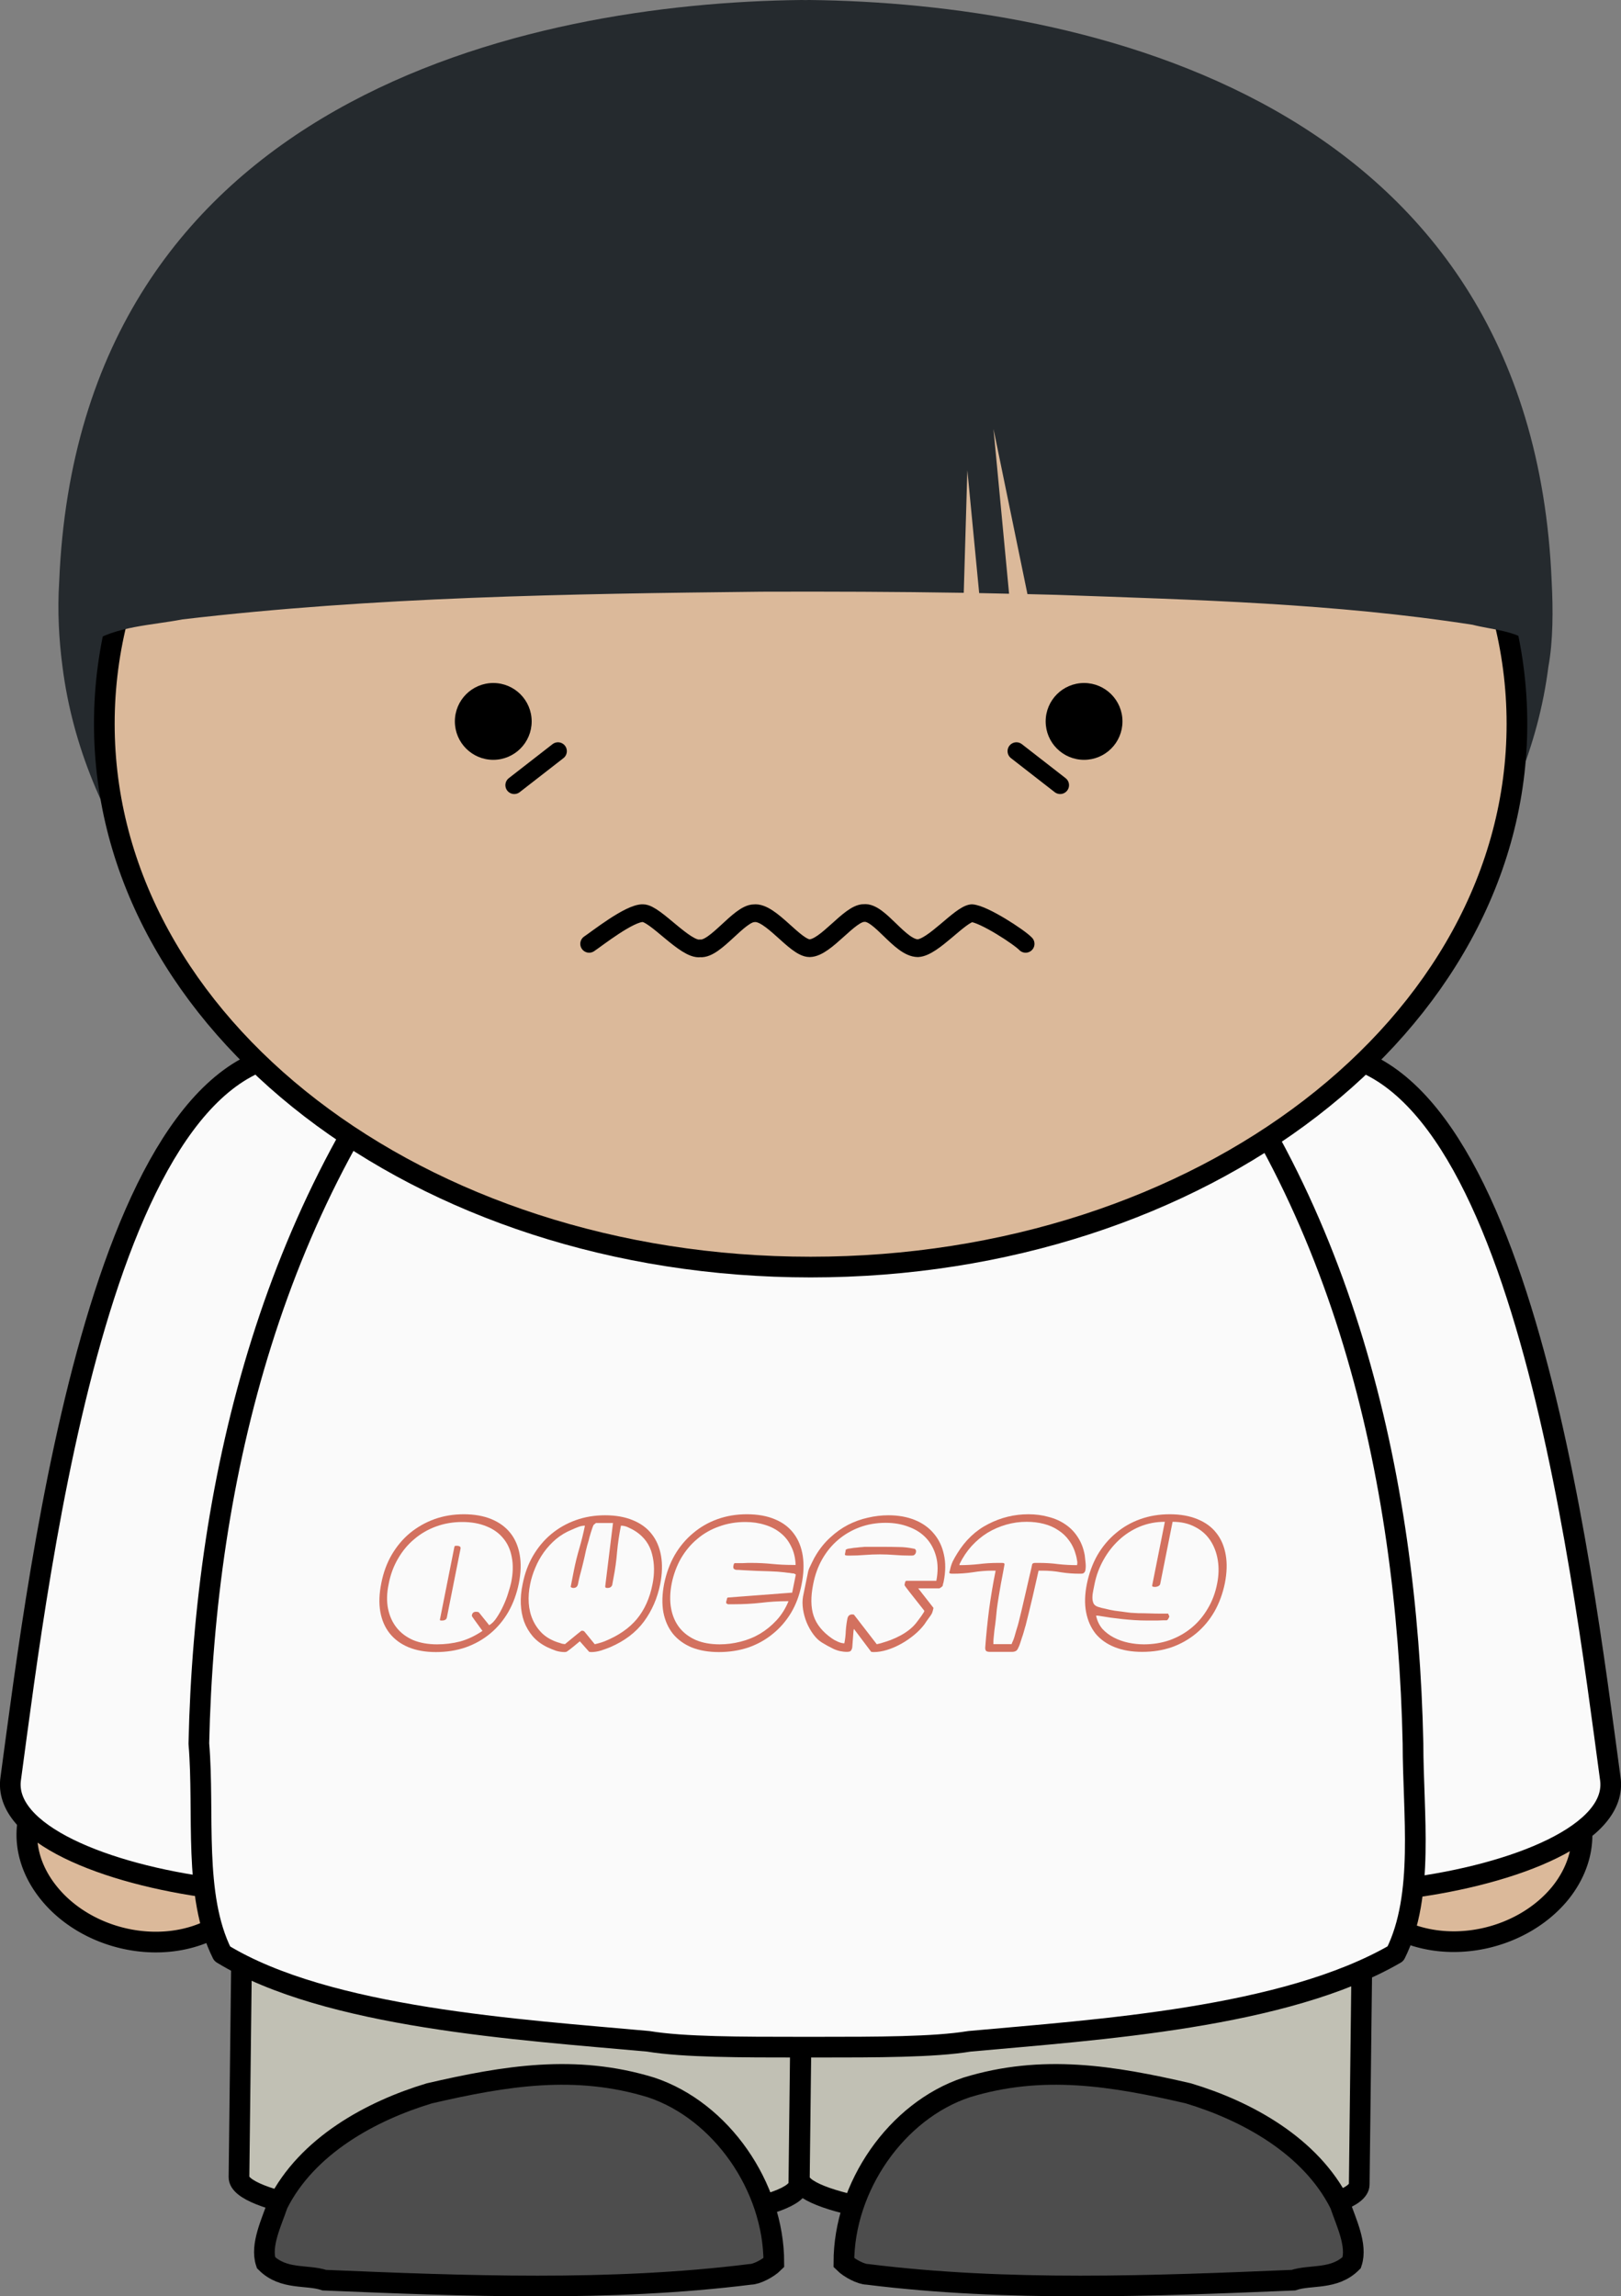
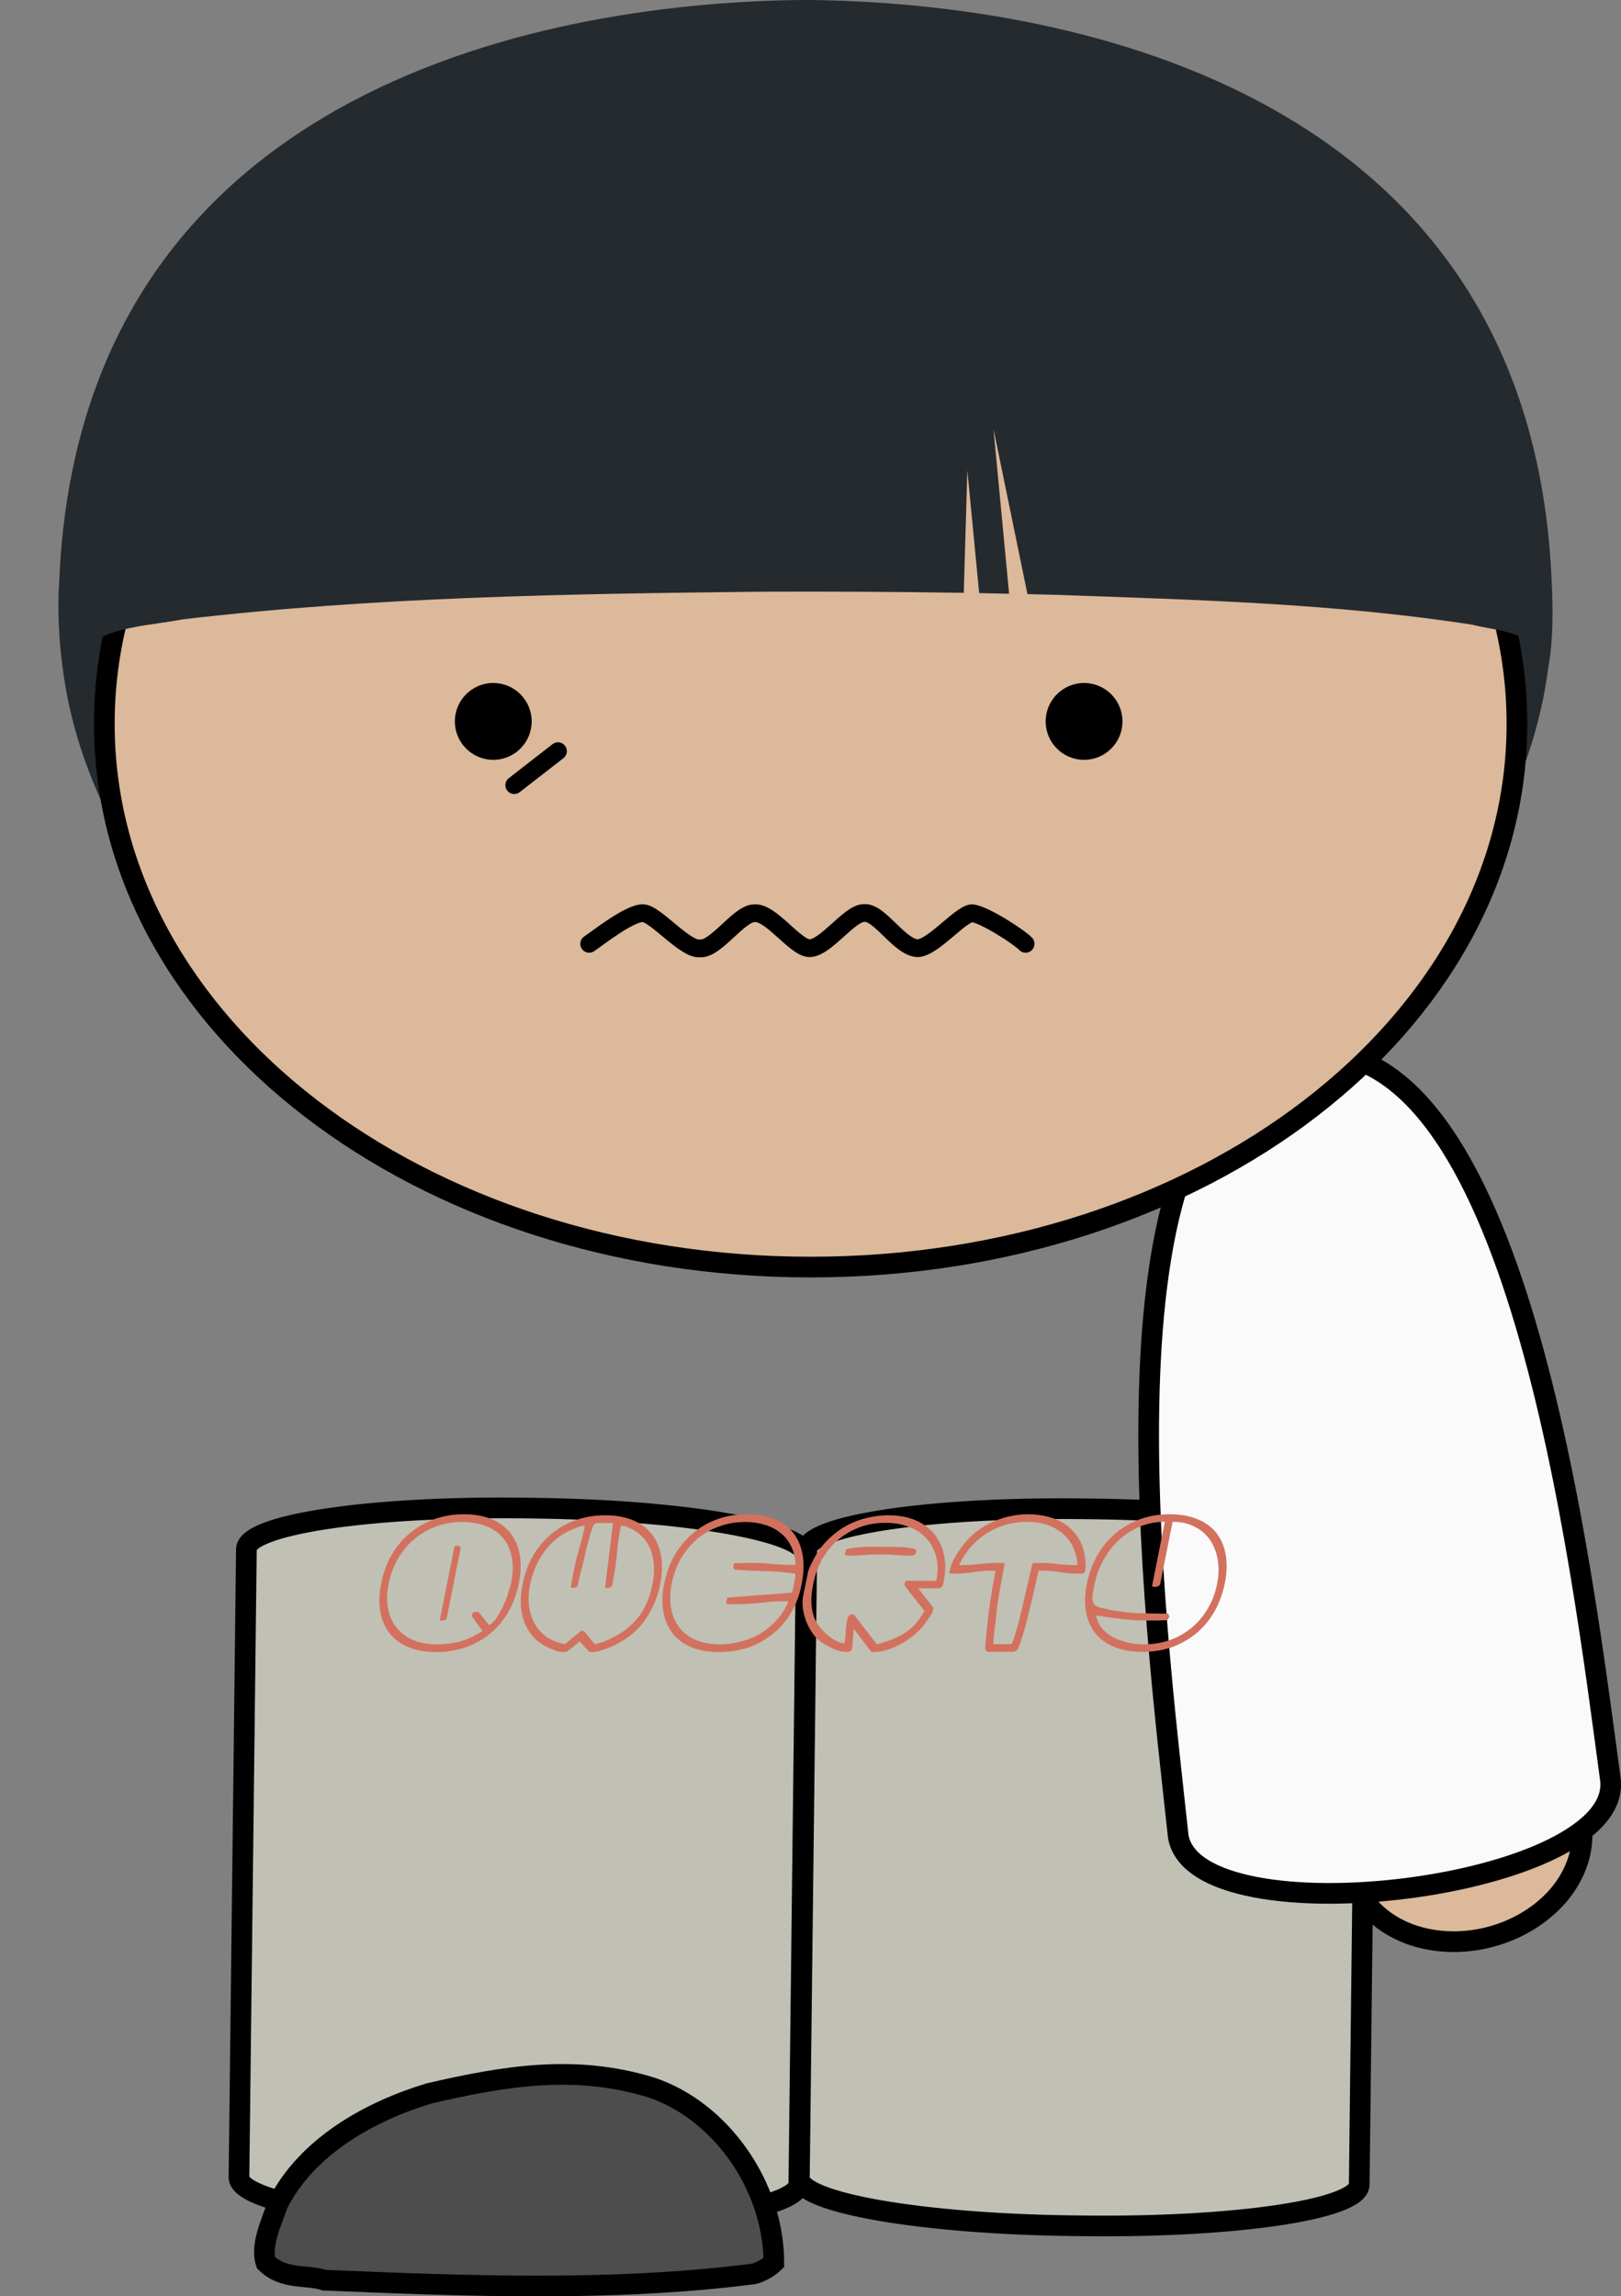
<svg xmlns="http://www.w3.org/2000/svg" xmlns:ns1="http://www.inkscape.org/namespaces/inkscape" xmlns:ns2="http://sodipodi.sourceforge.net/DTD/sodipodi-0.dtd" width="548.748" height="777.13" id="svg3774" version="1.1" ns1:version="0.48.5 r10040" ns2:docname="stressedFrazzled.svg">
  <rect width="100%" height="100%" fill="#808080" stroke="none" />
  <defs id="defs3776" />
  <ns2:namedview id="base" pagecolor="#ffffff" bordercolor="#666666" borderopacity="1.0" ns1:pageopacity="0.0" ns1:pageshadow="2" ns1:zoom="1.2" ns1:cx="238.18477" ns1:cy="393.56361" ns1:document-units="px" ns1:current-layer="layer1" showgrid="false" fit-margin-top="0" fit-margin-left="0" fit-margin-right="0" fit-margin-bottom="0" />
  <g ns1:label="Layer 1" ns1:groupmode="layer" id="layer1" transform="translate(-1260.017,-275.216)">
    <path d="M 1531.302,275.216 C 1439.348,276.23 1286.764,308.123 1280.052,472.122 1279.424,481.874 1279.972,491.844 1281.177,500.904 1288.04,554.799 1324.067,600.787 1368.49,629.935 1417.103,661.087 1474.922,676.475 1532.677,676.154 1590.432,676.475 1648.252,661.087 1696.865,629.935 1741.287,600.787 1777.315,554.799 1784.177,500.904 1785.792,492.194 1785.798,481.506 1785.302,472.122 1778.59,308.123 1626.006,276.23 1534.052,275.216 1533.943,275.221 1533.818,275.215 1533.708,275.216 1533.372,275.22 1533.015,275.242 1532.677,275.247 1532.339,275.242 1531.982,275.22 1531.646,275.216 1531.536,275.215 1531.412,275.221 1531.302,275.216 z" id="path4024" style="color:#000000;fill:#252a2e;fill-opacity:1;fill-rule:nonzero;stroke:none;stroke-width:7;marker:none;visibility:visible;display:inline;overflow:visible;enable-background:accumulate" ns1:connector-curvature="0" />
    <path ns1:connector-curvature="0" style="fill:#c1c0b4;stroke:#000000;stroke-width:7" id="path4028" d="M 1626.195,785.827 1629.949,785.871 C 1681.407,786.478 1722.755,793.69 1722.656,802.041 L 1720.149,1014.528 C 1720.05,1022.879 1678.544,1029.113 1627.086,1028.506 L 1623.332,1028.462 C 1571.873,1027.854 1530.526,1020.643 1530.625,1012.292 L 1533.132,799.804 C 1533.231,791.454 1574.737,785.22 1626.195,785.827 z" />
    <path ns1:connector-curvature="0" style="fill:#c1c0b4;stroke:#000000;stroke-width:7" id="path4030" d="M 1436.49,785.564 1440.244,785.609 C 1491.702,786.216 1533.049,793.428 1532.951,801.778 L 1530.443,1014.266 C 1530.345,1022.617 1488.839,1028.851 1437.381,1028.243 L 1433.626,1028.199 C 1382.168,1027.592 1340.821,1020.38 1340.919,1012.029 L 1343.427,799.542 C 1343.526,791.191 1385.032,784.957 1436.49,785.564 z" />
-     <path ns1:connector-curvature="0" style="fill:#4d4d4d;stroke:#000000;stroke-width:7" id="path4032" d="M 1545.688,1040.958 C 1545.688,1015.269 1563.473,989.581 1587.185,981.676 1612.874,973.772 1636.587,977.724 1662.275,983.652 1682.036,989.581 1703.772,1001.437 1713.653,1021.197 1715.629,1027.126 1719.581,1035.03 1717.605,1040.958 1711.677,1046.886 1703.772,1044.91 1697.844,1046.886 1650.419,1048.862 1601.018,1050.838 1553.593,1044.91 1551.617,1044.91 1547.664,1042.934 1545.688,1040.958 z" />
    <path ns1:connector-curvature="0" style="fill:#4d4d4d;stroke:#000000;stroke-width:7" id="path4034" d="M 1521.979,1040.958 C 1521.979,1015.269 1504.194,989.581 1480.482,981.676 1454.793,973.772 1431.08,977.724 1405.392,983.652 1385.631,989.581 1363.895,1001.437 1354.014,1021.197 1352.038,1027.126 1348.086,1035.03 1350.062,1040.958 1355.99,1046.886 1363.895,1044.91 1369.823,1046.886 1417.248,1048.862 1466.649,1050.838 1514.074,1044.91 1516.051,1044.91 1520.003,1042.934 1521.979,1040.958 z" />
    <path ns1:connector-curvature="0" style="fill:#dbb99a;stroke:#000000;stroke-width:7;stroke-linecap:round;stroke-linejoin:round" id="path4036" d="M 1788.198,915.898 A 32.151,39.835 75.257 0 1 1724.291,883.488 32.151,39.835 75.257 0 1 1788.198,915.898 z" />
-     <path ns1:connector-curvature="0" style="fill:#dbb99a;stroke:#000000;stroke-width:7;stroke-linecap:round;stroke-linejoin:round" id="path4038" d="M 1276.59,915.898 A 39.835,32.151 14.743 1 0 1340.497,883.488 39.835,32.151 14.743 1 0 1276.59,915.898 z" />
    <path ns1:connector-curvature="0" style="fill:#fafafa;stroke:#000000;stroke-width:7" id="path4040" d="M 1700.383,631.915 C 1773.497,622.035 1795.233,803.832 1805.113,876.946 1811.042,914.491 1664.814,932.275 1658.886,896.706 1650.982,823.592 1627.269,641.796 1700.383,631.915 z" />
-     <path ns1:connector-curvature="0" style="fill:#fafafa;fill-opacity:1;stroke:#000000;stroke-width:7;stroke-linecap:round;stroke-linejoin:round;stroke-miterlimit:4;stroke-opacity:1;stroke-dasharray:none" id="path4042" d="M 1368.406,631.915 C 1295.292,622.035 1273.556,803.832 1263.675,876.946 1257.747,914.491 1403.975,932.275 1409.903,896.706 1417.807,823.592 1441.52,641.796 1368.406,631.915 z" />
    <g id="g4044" transform="translate(1133.833,252.529)">
-       <path ns1:connector-curvature="0" style="fill:#fafafa;stroke:#000000;stroke-width:7;stroke-linecap:round;stroke-linejoin:round" id="path4046" d="M 400.985,292.625 C 400.985,292.625 400.985,292.625 399.009,292.625 399.009,292.625 399.009,292.625 399.009,292.625 397.033,292.625 397.033,292.625 397.033,292.625 L 397.033,292.625 C 351.584,296.577 308.111,322.266 280.446,355.859 219.189,426.997 195.476,521.847 193.5,612.745 195.476,636.458 191.524,664.123 201.404,683.883 236.973,705.62 302.183,709.572 345.656,713.524 357.512,715.5 377.273,715.5 397.033,715.5 L 397.033,715.5 C 399.009,715.5 400.985,715.5 402.962,715.5 402.962,715.5 402.962,715.5 402.962,715.5 422.722,715.5 442.483,715.5 454.339,713.524 497.812,709.572 561.045,705.62 598.591,683.883 608.471,664.123 604.519,636.458 604.519,612.745 602.543,521.847 580.806,426.997 519.548,355.859 491.884,322.266 448.411,296.577 402.962,292.625 L 402.962,292.625 C 402.962,292.625 402.962,292.625 400.985,292.625 z" />
-     </g>
+       </g>
    <path ns1:connector-curvature="0" style="fill:#dbb99a;stroke:#000000;stroke-width:7;stroke-linecap:round;stroke-linejoin:round" id="path4048" d="M 1534.436,336.285 C 1666.898,336.285 1773.538,418.292 1773.538,520.157 1773.538,622.022 1666.898,704.029 1534.436,704.029 1401.973,704.029 1295.333,622.022 1295.333,520.157 1295.333,418.292 1401.973,336.285 1534.436,336.285 z" />
    <path ns2:nodetypes="ccccccccc" d="M 1607.213,594.637 C 1605.133,592.416 1593.053,584.517 1588.974,584.266 1584.963,584.72 1575.932,595.857 1570.735,596.113 1564.64,596.058 1557.742,583.617 1552.496,584.218 1547.639,584.135 1539.638,595.998 1534.11,596.113 1529.244,596.145 1520.887,583.587 1515.282,584.29 1510.258,584.304 1502.191,596.684 1497.043,596.161 1492.134,596.948 1481.8,584.282 1477.699,584.266 1473.224,584.039 1461.807,593.106 1459.46,594.637" id="use4883" style="fill:none;stroke:#000000;stroke-width:6;stroke-linecap:round;stroke-linejoin:round;stroke-miterlimit:4;stroke-opacity:1;stroke-dasharray:none" ns1:connector-curvature="0" />
    <g id="g1074" transform="translate(1127,252.362)">
      <circle ns2:ry="13" ns2:rx="13" ns2:cy="267" ns2:cx="300" d="M 313,267 C 313,274.18 307.18,280 300,280 292.82,280 287,274.18 287,267 287,259.82 292.82,254 300,254 307.18,254 313,259.82 313,267 z" id="circle1076" style="fill:#000000;stroke:none" r="13" cy="267" cx="300" />
      <circle ns2:ry="13" ns2:rx="13" ns2:cy="267" ns2:cx="500" d="M 513,267 C 513,274.18 507.18,280 500,280 492.82,280 487,274.18 487,267 487,259.82 492.82,254 500,254 507.18,254 513,259.82 513,267 z" id="circle1078" style="fill:#000000;stroke:none" r="13" cy="267" cx="500" />
    </g>
    <path ns1:connector-curvature="0" ns2:nodetypes="cc" style="color:#000000;fill:none;stroke:#000000;stroke-width:6;stroke-linecap:round;stroke-linejoin:round;stroke-miterlimit:4;stroke-opacity:1;stroke-dasharray:none;stroke-dashoffset:0;marker:none;visibility:visible;display:inline;overflow:visible;enable-background:accumulate" id="path1082" d="M 1448.907,529.426 1434.102,540.938" />
    <path d="M 1531.177,278.81 C 1459.618,279.091 1386.32,307.936 1336.552,366.091 1307.402,399.538 1290.312,446.354 1290.49,492.872 1299.611,487.068 1311.27,486.863 1321.74,484.841 1386.695,477.198 1452.361,476.177 1517.74,475.466 1540.593,475.389 1563.42,475.473 1586.271,475.841 L 1587.49,434.372 1591.49,475.935 C 1594.864,475.995 1598.24,476.081 1601.615,476.154 L 1596.333,420.372 1607.833,476.279 C 1611.124,476.357 1614.418,476.438 1617.708,476.529 1664.717,478.198 1712.013,479.423 1758.521,486.654 1765.002,488.338 1772.976,488.573 1778.271,492.872 1779.007,438.436 1754.863,385.65 1717.896,350.779 1667.313,300.709 1598.224,278.057 1531.177,278.81 z" id="path4050" style="color:#000000;fill:#252a2e;fill-opacity:1;fill-rule:nonzero;stroke:none;stroke-width:7;marker:none;visibility:visible;display:inline;overflow:visible;enable-background:accumulate" ns1:connector-curvature="0" />
    <g id="g4891">
      <path ns1:connector-curvature="0" style="font-size:144px;font-style:italic;font-variant:normal;font-weight:bold;font-stretch:normal;line-height:125%;letter-spacing:0.01px;word-spacing:0px;color:#000000;fill:#d3715f;fill-opacity:1;fill-rule:evenodd;stroke:none;stroke-width:2.685;marker:none;visibility:visible;display:inline;overflow:visible;enable-background:accumulate;font-family:Zurklez Outline BRK;-inkscape-font-specification:Zurklez Outline BRK Bold Italic" id="path4052" d="M 1389.107,810.969 C 1389.796,807.432 1390.967,804.24 1392.62,801.393 1394.32,798.499 1396.387,796.042 1398.821,794.021 1401.301,792 1404.057,790.439 1407.088,789.336 1410.165,788.234 1413.472,787.683 1417.009,787.683 1420.591,787.683 1423.714,788.234 1426.378,789.336 1429.042,790.439 1431.178,792 1432.785,794.021 1434.392,796.042 1435.449,798.499 1435.954,801.393 1436.459,804.24 1436.367,807.432 1435.679,810.969 1434.944,814.597 1433.749,817.858 1432.096,820.751 1430.443,823.599 1428.399,826.033 1425.965,828.054 1423.53,830.075 1420.752,831.637 1417.629,832.739 1414.551,833.795 1411.199,834.323 1407.57,834.323 1404.034,834.323 1400.934,833.772 1398.27,832.67 1395.652,831.568 1393.539,830.006 1391.931,827.985 1390.324,825.964 1389.268,823.53 1388.762,820.683 1388.257,817.789 1388.372,814.551 1389.107,810.969 M 1391.587,811.313 C 1390.944,814.344 1390.875,817.123 1391.38,819.649 1391.886,822.129 1392.85,824.265 1394.274,826.056 1395.698,827.847 1397.558,829.248 1399.854,830.259 1402.197,831.223 1404.906,831.705 1407.984,831.705 1410.647,831.705 1413.242,831.384 1415.768,830.741 1418.294,830.052 1420.821,828.858 1423.347,827.159 1420.958,823.898 1419.764,822.221 1419.764,822.129 1419.764,822.037 1419.764,821.946 1419.764,821.854 1419.902,821.073 1420.361,820.683 1421.142,820.683 1421.372,820.683 1421.578,820.706 1421.762,820.751 1421.946,820.751 1422.107,820.843 1422.244,821.027 L 1425.62,825.23 C 1426.585,824.678 1427.457,823.783 1428.238,822.543 1429.065,821.303 1429.8,819.971 1430.443,818.547 1431.132,817.077 1431.683,815.63 1432.096,814.207 1432.555,812.783 1432.877,811.635 1433.061,810.762 1433.704,807.593 1433.773,804.745 1433.267,802.219 1432.808,799.693 1431.843,797.558 1430.374,795.812 1428.904,794.021 1426.998,792.666 1424.656,791.748 1422.313,790.783 1419.603,790.301 1416.526,790.301 1413.357,790.301 1410.395,790.806 1407.639,791.816 1404.883,792.827 1402.426,794.251 1400.268,796.088 1398.109,797.879 1396.272,800.084 1394.756,802.702 1393.241,805.274 1392.184,808.144 1391.587,811.313 M 1414.873,798.361 C 1415.148,798.361 1415.401,798.43 1415.631,798.568 1415.906,798.706 1415.998,798.981 1415.906,799.395 L 1411.29,822.612 C 1411.199,823.025 1410.992,823.301 1410.67,823.438 1410.395,823.576 1410.119,823.645 1409.844,823.645 1409.752,823.645 1409.568,823.645 1409.293,823.645 1409.017,823.645 1408.902,823.53 1408.948,823.301 L 1413.84,798.706 C 1413.885,798.476 1414.046,798.361 1414.322,798.361 1414.597,798.361 1414.781,798.361 1414.873,798.361" />
      <path ns1:connector-curvature="0" style="font-size:144px;font-style:italic;font-variant:normal;font-weight:bold;font-stretch:normal;line-height:125%;letter-spacing:0.01px;word-spacing:0px;color:#000000;fill:#d3715f;fill-opacity:1;fill-rule:evenodd;stroke:none;stroke-width:2.685;marker:none;visibility:visible;display:inline;overflow:visible;enable-background:accumulate;font-family:Zurklez Outline BRK;-inkscape-font-specification:Zurklez Outline BRK Bold Italic" id="path4054" d="M 1436.945,811.313 C 1437.634,807.777 1438.805,804.585 1440.458,801.737 1442.158,798.844 1444.225,796.386 1446.659,794.365 1449.093,792.345 1451.849,790.783 1454.926,789.681 1458.003,788.578 1461.31,788.027 1464.847,788.027 1468.429,788.027 1471.552,788.578 1474.216,789.681 1476.926,790.783 1479.062,792.345 1480.623,794.365 1482.23,796.386 1483.287,798.844 1483.792,801.737 1484.297,804.585 1484.206,807.777 1483.517,811.313 1482.552,816.09 1480.715,820.315 1478.005,823.989 1475.295,827.664 1471.483,830.557 1466.569,832.67 1465.559,833.083 1464.479,833.474 1463.331,833.841 1462.229,834.163 1461.172,834.323 1460.162,834.323 1460.07,834.323 1459.84,834.3 1459.473,834.254 L 1456.304,830.672 C 1453.456,833.06 1451.918,834.254 1451.688,834.254 1451.504,834.3 1451.343,834.323 1451.206,834.323 1450.149,834.323 1449.116,834.163 1448.106,833.841 1447.095,833.474 1446.154,833.083 1445.281,832.67 1443.306,831.705 1441.676,830.488 1440.39,829.019 1439.104,827.503 1438.116,825.827 1437.427,823.989 1436.784,822.152 1436.417,820.177 1436.325,818.065 1436.233,815.906 1436.44,813.656 1436.945,811.313 M 1439.494,811.313 C 1439.035,813.518 1438.874,815.653 1439.012,817.72 1439.149,819.787 1439.609,821.693 1440.39,823.438 1441.17,825.184 1442.25,826.722 1443.628,828.054 1445.005,829.34 1446.728,830.328 1448.794,831.017 1448.978,831.062 1449.208,831.131 1449.484,831.223 1449.759,831.315 1450.035,831.407 1450.31,831.499 1450.586,831.545 1450.907,831.591 1451.275,831.637 1454.903,828.651 1456.74,827.159 1456.786,827.159 1456.878,827.113 1456.947,827.09 1456.993,827.09 1457.452,827.09 1457.774,827.227 1457.957,827.503 L 1461.333,831.637 C 1461.287,831.683 1461.425,831.66 1461.746,831.568 1462.114,831.476 1462.389,831.407 1462.573,831.361 1462.849,831.269 1463.239,831.154 1463.744,831.017 1464.295,830.833 1464.617,830.718 1464.709,830.672 1469.348,828.789 1472.976,826.286 1475.594,823.163 1478.212,819.994 1479.98,816.067 1480.899,811.382 1481.633,807.754 1481.588,804.355 1480.761,801.186 1479.98,798.017 1478.166,795.468 1475.318,793.539 1474.629,793.08 1473.826,792.643 1472.907,792.23 1472.034,791.771 1471.139,791.541 1470.22,791.541 1469.623,794.526 1469.187,797.489 1468.911,800.428 1468.682,803.368 1468.268,806.353 1467.671,809.384 L 1467.258,811.658 C 1466.982,812.301 1466.477,812.622 1465.742,812.622 1465.513,812.622 1465.306,812.599 1465.122,812.553 1464.938,812.461 1464.87,812.255 1464.916,811.933 L 1467.533,790.645 1461.746,790.645 1460.989,791.265 C 1460.943,791.311 1460.828,791.564 1460.644,792.023 1460.506,792.482 1460.323,793.034 1460.093,793.677 1459.909,794.274 1459.726,794.894 1459.542,795.537 1459.404,796.18 1459.266,796.708 1459.129,797.121 1458.945,797.672 1458.692,798.614 1458.371,799.946 1458.095,801.278 1457.774,802.702 1457.406,804.217 1457.039,805.733 1456.671,807.157 1456.304,808.489 1455.982,809.82 1455.776,810.762 1455.684,811.313 1455.5,812.186 1454.972,812.622 1454.099,812.622 1453.778,812.622 1453.479,812.507 1453.204,812.278 L 1454.306,806.628 C 1454.811,804.102 1455.431,801.599 1456.166,799.119 1456.901,796.593 1457.521,794.067 1458.026,791.541 1457.245,791.541 1456.465,791.702 1455.684,792.023 1454.949,792.299 1454.237,792.597 1453.548,792.919 1451.619,793.7 1449.851,794.756 1448.243,796.088 1446.682,797.42 1445.304,798.912 1444.11,800.566 1442.962,802.173 1441.997,803.919 1441.216,805.802 1440.436,807.639 1439.861,809.476 1439.494,811.313" />
      <path ns1:connector-curvature="0" style="font-size:144px;font-style:italic;font-variant:normal;font-weight:bold;font-stretch:normal;line-height:125%;letter-spacing:0.01px;word-spacing:0px;color:#000000;fill:#d3715f;fill-opacity:1;fill-rule:evenodd;stroke:none;stroke-width:2.685;marker:none;visibility:visible;display:inline;overflow:visible;enable-background:accumulate;font-family:Zurklez Outline BRK;-inkscape-font-specification:Zurklez Outline BRK Bold Italic" id="path4056" d="M 1484.852,811.175 C 1485.587,807.593 1486.781,804.355 1488.434,801.461 1490.134,798.568 1492.2,796.111 1494.635,794.09 1497.069,792.023 1499.825,790.439 1502.902,789.336 1505.979,788.234 1509.286,787.683 1512.822,787.683 1516.543,787.683 1519.735,788.257 1522.399,789.405 1525.062,790.508 1527.175,792.115 1528.737,794.228 1530.298,796.295 1531.309,798.798 1531.768,801.737 1532.227,804.676 1532.089,807.937 1531.355,811.52 1530.666,815.056 1529.472,818.248 1527.772,821.096 1526.073,823.898 1523.983,826.286 1521.503,828.261 1519.069,830.236 1516.313,831.751 1513.236,832.808 1510.159,833.818 1506.875,834.323 1503.384,834.323 1499.893,834.323 1496.816,833.795 1494.152,832.739 1491.534,831.637 1489.422,830.098 1487.814,828.123 1486.207,826.102 1485.127,823.668 1484.576,820.82 1484.071,817.927 1484.163,814.712 1484.852,811.175 M 1487.401,811.106 C 1486.804,814.184 1486.735,816.985 1487.194,819.511 1487.653,822.037 1488.595,824.219 1490.019,826.056 1491.443,827.847 1493.303,829.248 1495.599,830.259 1497.896,831.223 1500.582,831.705 1503.66,831.705 1506.002,831.705 1508.344,831.407 1510.687,830.81 1513.075,830.213 1515.28,829.317 1517.301,828.123 1519.367,826.883 1521.227,825.367 1522.881,823.576 1524.58,821.739 1525.935,819.58 1526.946,817.1 L 1526.463,817.1 C 1523.524,817.1 1520.561,817.284 1517.576,817.651 1514.591,817.973 1511.605,818.134 1508.62,818.134 L 1506.415,818.134 1505.864,817.789 C 1505.818,817.743 1505.818,817.651 1505.864,817.514 1505.864,817.33 1505.864,817.215 1505.864,817.169 1505.91,817.123 1505.979,816.893 1506.071,816.48 1506.117,816.067 1506.255,815.86 1506.484,815.86 L 1528.186,814.207 1529.426,808.075 1528.806,807.731 C 1528.76,807.731 1528.507,807.708 1528.048,807.662 1527.634,807.57 1527.106,807.501 1526.463,807.455 1525.866,807.363 1525.269,807.294 1524.672,807.248 1524.075,807.203 1523.57,807.157 1523.156,807.111 1522.605,807.065 1521.664,807.019 1520.332,806.973 1519,806.927 1517.576,806.881 1516.06,806.835 1514.591,806.743 1513.19,806.674 1511.858,806.628 1510.572,806.537 1509.653,806.491 1509.102,806.491 1508.689,806.353 1508.436,806.192 1508.344,806.008 1508.253,805.825 1508.229,805.549 1508.275,805.182 1508.321,805.044 1508.367,804.86 1508.413,804.631 1508.459,804.401 1508.597,804.263 1508.827,804.217 1509.01,804.217 1509.355,804.217 1509.86,804.217 1510.411,804.217 1510.985,804.217 1511.582,804.217 1512.179,804.171 1512.73,804.148 1513.236,804.148 1513.741,804.148 1514.108,804.148 1514.338,804.148 1516.726,804.148 1519.069,804.263 1521.365,804.493 1523.661,804.722 1526.004,804.837 1528.392,804.837 L 1529.357,804.837 C 1529.265,802.449 1528.76,800.359 1527.841,798.568 1526.968,796.731 1525.774,795.215 1524.259,794.021 1522.743,792.781 1520.975,791.862 1518.954,791.265 1516.933,790.622 1514.728,790.301 1512.34,790.301 1509.171,790.301 1506.209,790.806 1503.453,791.816 1500.697,792.781 1498.24,794.182 1496.081,796.019 1493.923,797.81 1492.086,799.992 1490.57,802.564 1489.1,805.136 1488.044,807.983 1487.401,811.106" />
      <path ns1:connector-curvature="0" style="font-size:144px;font-style:italic;font-variant:normal;font-weight:bold;font-stretch:normal;line-height:125%;letter-spacing:0.01px;word-spacing:0px;color:#000000;fill:#d3715f;fill-opacity:1;fill-rule:evenodd;stroke:none;stroke-width:2.685;marker:none;visibility:visible;display:inline;overflow:visible;enable-background:accumulate;font-family:Zurklez Outline BRK;-inkscape-font-specification:Zurklez Outline BRK Bold Italic" id="path4058" d="M 1560.798,788.027 C 1564.105,788.027 1567.068,788.556 1569.685,789.612 1572.303,790.668 1574.439,792.184 1576.092,794.159 1577.792,796.134 1578.94,798.499 1579.537,801.255 1580.18,804.011 1580.157,807.088 1579.468,810.486 1579.468,810.578 1579.399,810.831 1579.262,811.244 1579.17,811.612 1579.124,811.841 1579.124,811.933 1579.124,811.979 1579.055,812.048 1578.917,812.14 1578.825,812.186 1578.779,812.232 1578.779,812.278 1578.641,812.37 1578.481,812.484 1578.297,812.622 1578.113,812.714 1577.998,812.76 1577.953,812.76 L 1570.857,812.76 1576.024,819.374 C 1575.794,820.476 1575.564,821.188 1575.335,821.509 1575.151,821.831 1574.898,822.198 1574.577,822.612 1574.301,823.025 1574.003,823.438 1573.681,823.852 1573.406,824.265 1573.176,824.609 1572.992,824.885 1572.074,826.125 1570.926,827.319 1569.548,828.467 1568.17,829.616 1566.7,830.626 1565.139,831.499 1563.577,832.371 1561.992,833.06 1560.385,833.566 1558.777,834.071 1557.239,834.323 1555.769,834.323 1555.631,834.323 1555.356,834.3 1554.942,834.254 L 1549.086,826.47 1549.017,826.814 1548.949,827.159 1548.535,832.67 1548.466,833.014 C 1548.329,833.52 1548.122,833.864 1547.846,834.048 1547.571,834.186 1547.203,834.254 1546.744,834.254 1545.137,834.254 1543.598,833.91 1542.128,833.221 1540.704,832.532 1539.372,831.797 1538.132,831.017 1537.122,830.374 1536.18,829.455 1535.308,828.261 1534.435,827.067 1533.7,825.758 1533.103,824.334 1532.506,822.864 1532.093,821.372 1531.863,819.856 1531.633,818.294 1531.633,816.848 1531.863,815.516 L 1533.585,807.111 C 1533.631,806.835 1533.769,806.422 1533.999,805.871 1534.274,805.319 1534.55,804.745 1534.826,804.148 1535.101,803.551 1535.377,803 1535.652,802.495 1535.974,801.944 1536.203,801.553 1536.341,801.324 1537.719,799.073 1539.327,797.121 1541.164,795.468 1543.001,793.768 1544.976,792.368 1547.089,791.265 1549.247,790.163 1551.475,789.359 1553.771,788.854 1556.068,788.303 1558.41,788.027 1560.798,788.027 M 1548.535,821.578 C 1548.627,821.578 1548.811,821.601 1549.086,821.647 L 1556.802,831.637 C 1556.756,831.683 1556.894,831.66 1557.216,831.568 1557.583,831.476 1557.882,831.407 1558.111,831.361 1559.214,831.039 1560.339,830.672 1561.487,830.259 1562.681,829.799 1563.83,829.271 1564.932,828.674 1566.034,828.077 1567.068,827.388 1568.032,826.607 1568.996,825.827 1569.846,824.931 1570.581,823.921 1570.765,823.691 1570.971,823.415 1571.201,823.094 1571.477,822.726 1571.729,822.382 1571.959,822.06 1572.188,821.693 1572.487,821.234 1572.854,820.683 L 1572.923,820.338 C 1568.468,814.735 1566.241,811.864 1566.241,811.726 1566.241,811.589 1566.241,811.497 1566.241,811.451 1566.241,811.405 1566.287,811.198 1566.379,810.831 1566.47,810.418 1566.631,810.211 1566.861,810.211 L 1576.988,810.211 C 1577.585,807.134 1577.562,804.401 1576.919,802.013 1576.276,799.578 1575.174,797.512 1573.612,795.812 1572.051,794.113 1570.076,792.827 1567.688,791.954 1565.345,791.036 1562.727,790.576 1559.834,790.576 1556.665,790.576 1553.725,791.082 1551.015,792.092 1548.306,793.102 1545.871,794.526 1543.713,796.363 1541.6,798.155 1539.809,800.336 1538.339,802.908 1536.915,805.434 1535.905,808.236 1535.308,811.313 1534.435,815.585 1534.481,819.167 1535.446,822.06 1536.41,824.954 1538.477,827.503 1541.646,829.708 1542.151,830.075 1542.817,830.442 1543.644,830.81 1544.471,831.177 1545.205,831.361 1545.849,831.361 1546.124,829.983 1546.285,828.605 1546.331,827.227 1546.422,825.804 1546.606,824.403 1546.882,823.025 1547.066,822.06 1547.617,821.578 1548.535,821.578 M 1546.331,799.67 C 1546.698,799.441 1547.18,799.303 1547.777,799.257 1548.374,799.165 1548.811,799.096 1549.086,799.05 1549.27,799.05 1549.546,799.027 1549.913,798.981 1550.326,798.935 1550.717,798.889 1551.084,798.844 1551.452,798.798 1551.773,798.775 1552.049,798.775 1552.37,798.729 1552.577,798.706 1552.669,798.706 L 1558.869,798.706 C 1560.936,798.706 1562.773,798.729 1564.381,798.775 1565.988,798.775 1567.756,798.981 1569.685,799.395 1570.053,799.624 1570.191,799.992 1570.099,800.497 1570.007,801.002 1569.731,801.37 1569.272,801.599 1569.18,801.599 1568.974,801.622 1568.652,801.668 1568.376,801.668 1568.193,801.668 1568.101,801.668 1566.356,801.668 1564.633,801.599 1562.934,801.461 1561.281,801.324 1559.581,801.255 1557.836,801.255 1556.091,801.255 1554.368,801.324 1552.669,801.461 1551.015,801.599 1549.339,801.668 1547.64,801.668 1547.548,801.668 1547.318,801.668 1546.951,801.668 1546.629,801.622 1546.422,801.599 1546.331,801.599 1546.101,801.553 1546.009,801.393 1546.055,801.117 1546.147,800.796 1546.193,800.589 1546.193,800.497 L 1546.331,799.67" />
      <path ns1:connector-curvature="0" style="font-size:144px;font-style:italic;font-variant:normal;font-weight:bold;font-stretch:normal;line-height:125%;letter-spacing:0.01px;word-spacing:0px;color:#000000;fill:#d3715f;fill-opacity:1;fill-rule:evenodd;stroke:none;stroke-width:2.685;marker:none;visibility:visible;display:inline;overflow:visible;enable-background:accumulate;font-family:Zurklez Outline BRK;-inkscape-font-specification:Zurklez Outline BRK Bold Italic" id="path4060" d="M 1593.549,832.67 C 1593.87,828.399 1594.306,824.104 1594.858,819.787 1595.455,815.424 1596.19,811.084 1597.062,806.766 L 1595.96,806.766 C 1593.755,806.766 1591.551,806.95 1589.346,807.317 1587.188,807.639 1585.006,807.8 1582.801,807.8 1582.709,807.8 1582.526,807.8 1582.25,807.8 1581.975,807.754 1581.791,807.731 1581.699,807.731 1581.424,807.685 1581.332,807.501 1581.424,807.18 1581.515,806.812 1581.584,806.583 1581.63,806.491 1581.814,805.526 1582.112,804.585 1582.526,803.666 1582.985,802.747 1583.49,801.852 1584.042,800.979 1586.797,796.478 1590.311,793.148 1594.582,790.99 1598.853,788.785 1603.377,787.683 1608.154,787.683 1610.588,787.683 1612.862,787.981 1614.974,788.578 1617.133,789.13 1619.039,789.979 1620.693,791.127 1622.392,792.276 1623.793,793.722 1624.895,795.468 1626.043,797.213 1626.824,799.257 1627.237,801.599 1627.329,802.334 1627.421,803.184 1627.513,804.148 1627.605,805.067 1627.582,805.894 1627.444,806.628 1627.352,807.134 1627.077,807.501 1626.617,807.731 1626.525,807.731 1626.319,807.754 1625.997,807.8 1625.722,807.8 1625.538,807.8 1625.446,807.8 1623.287,807.8 1621.198,807.639 1619.177,807.317 1617.156,806.95 1615.066,806.766 1612.908,806.766 L 1611.599,806.766 C 1611.461,807.455 1611.185,808.672 1610.772,810.418 1610.405,812.117 1609.991,813.931 1609.532,815.86 1609.073,817.789 1608.636,819.603 1608.223,821.303 1607.81,823.002 1607.511,824.196 1607.327,824.885 1607.327,824.977 1607.235,825.298 1607.052,825.85 1606.914,826.355 1606.753,826.929 1606.57,827.572 1606.386,828.215 1606.179,828.858 1605.949,829.501 1605.766,830.144 1605.605,830.649 1605.467,831.017 1605.237,831.797 1604.939,832.532 1604.572,833.221 1604.25,833.91 1603.584,834.254 1602.574,834.254 L 1595.133,834.254 C 1594.49,834.254 1594.054,834.14 1593.824,833.91 1593.595,833.634 1593.503,833.221 1593.549,832.67 M 1600.093,804.493 C 1600.002,804.998 1599.841,805.894 1599.611,807.18 1599.382,808.42 1599.129,809.752 1598.853,811.175 1598.624,812.553 1598.394,813.885 1598.165,815.171 1597.981,816.411 1597.843,817.284 1597.751,817.789 1597.705,818.065 1597.613,818.731 1597.476,819.787 1597.384,820.797 1597.269,821.946 1597.131,823.232 1596.993,824.472 1596.833,825.712 1596.649,826.952 1596.511,828.146 1596.419,829.065 1596.373,829.708 1596.327,830.029 1596.304,830.672 1596.304,831.637 L 1602.436,831.637 C 1602.482,831.637 1602.551,831.476 1602.643,831.154 1602.78,830.833 1602.895,830.58 1602.987,830.396 1603.125,830.075 1603.286,829.616 1603.469,829.019 1603.653,828.376 1603.837,827.733 1604.02,827.09 1604.25,826.401 1604.434,825.804 1604.572,825.298 1604.709,824.747 1604.801,824.403 1604.847,824.265 1605.031,823.53 1605.352,822.221 1605.812,820.338 1606.271,818.455 1606.73,816.48 1607.189,814.413 1607.695,812.301 1608.154,810.303 1608.567,808.42 1609.027,806.537 1609.325,805.228 1609.463,804.493 L 1609.876,804.217 C 1609.922,804.171 1610.198,804.148 1610.703,804.148 1611.254,804.148 1611.645,804.148 1611.874,804.148 1614.079,804.148 1616.215,804.286 1618.281,804.562 1620.348,804.791 1622.461,804.906 1624.619,804.906 1624.757,804.355 1624.757,803.804 1624.619,803.253 1624.527,802.656 1624.413,802.104 1624.275,801.599 1623.77,799.67 1622.989,797.994 1621.933,796.57 1620.922,795.146 1619.682,793.975 1618.212,793.057 1616.789,792.092 1615.158,791.38 1613.321,790.921 1611.53,790.462 1609.601,790.232 1607.534,790.232 1605.192,790.232 1602.895,790.553 1600.645,791.196 1598.394,791.839 1596.281,792.758 1594.306,793.952 1592.378,795.146 1590.586,796.639 1588.933,798.43 1587.325,800.221 1585.97,802.242 1584.868,804.493 L 1584.799,804.906 C 1586.958,804.906 1589.117,804.791 1591.275,804.562 1593.434,804.286 1595.592,804.148 1597.751,804.148 1598.027,804.148 1598.417,804.148 1598.922,804.148 1599.474,804.148 1599.772,804.171 1599.818,804.217 L 1600.093,804.493 1600.093,804.493" />
      <path ns1:connector-curvature="0" style="font-size:144px;font-style:italic;font-variant:normal;font-weight:bold;font-stretch:normal;line-height:125%;letter-spacing:0.01px;word-spacing:0px;color:#000000;fill:#d3715f;fill-opacity:1;fill-rule:evenodd;stroke:none;stroke-width:2.685;marker:none;visibility:visible;display:inline;overflow:visible;enable-background:accumulate;font-family:Zurklez Outline BRK;-inkscape-font-specification:Zurklez Outline BRK Bold Italic" id="path4062" d="M 1627.966,811.175 C 1628.7,807.593 1629.895,804.355 1631.548,801.461 1633.247,798.568 1635.314,796.111 1637.748,794.09 1640.182,792.023 1642.938,790.439 1646.015,789.336 1649.093,788.234 1652.422,787.683 1656.005,787.683 1659.587,787.683 1662.71,788.234 1665.374,789.336 1668.084,790.439 1670.22,792 1671.782,794.021 1673.389,796.042 1674.445,798.499 1674.95,801.393 1675.456,804.24 1675.364,807.432 1674.675,810.969 1673.94,814.551 1672.746,817.789 1671.092,820.683 1669.439,823.53 1667.395,825.964 1664.961,827.985 1662.527,830.006 1659.771,831.568 1656.694,832.67 1653.617,833.726 1650.287,834.254 1646.704,834.254 1643.168,834.254 1640.068,833.726 1637.404,832.67 1634.74,831.614 1632.581,830.098 1630.928,828.123 1629.32,826.102 1628.241,823.668 1627.69,820.82 1627.139,817.973 1627.231,814.758 1627.966,811.175 M 1631.066,821.992 C 1631.433,823.737 1632.145,825.23 1633.201,826.47 1634.304,827.664 1635.613,828.651 1637.128,829.432 1638.644,830.213 1640.274,830.787 1642.02,831.154 1643.765,831.522 1645.51,831.705 1647.256,831.705 1650.379,831.705 1653.318,831.223 1656.074,830.259 1658.83,829.248 1661.287,827.847 1663.445,826.056 1665.604,824.265 1667.418,822.106 1668.888,819.58 1670.404,817.054 1671.46,814.23 1672.057,811.106 1672.608,808.351 1672.677,805.71 1672.264,803.184 1671.85,800.658 1671.001,798.43 1669.715,796.501 1668.429,794.572 1666.706,793.057 1664.548,791.954 1662.389,790.806 1659.863,790.232 1656.969,790.232 L 1652.767,811.313 C 1652.675,811.635 1652.422,811.887 1652.009,812.071 1651.596,812.209 1651.274,812.278 1651.045,812.278 1650.861,812.278 1650.631,812.255 1650.356,812.209 1650.08,812.117 1649.988,811.933 1650.08,811.658 L 1654.351,790.232 C 1651.32,790.232 1648.473,790.783 1645.809,791.885 1643.191,792.988 1640.849,794.503 1638.782,796.432 1636.761,798.315 1635.039,800.52 1633.615,803.046 1632.191,805.572 1631.18,808.259 1630.583,811.106 1630.446,811.841 1630.285,812.645 1630.101,813.518 1629.918,814.344 1629.826,815.148 1629.826,815.929 1629.826,816.664 1629.963,817.33 1630.239,817.927 1630.561,818.478 1631.135,818.868 1631.961,819.098 1632.191,819.144 1632.513,819.236 1632.926,819.374 1633.339,819.465 1633.753,819.557 1634.166,819.649 1634.625,819.741 1635.016,819.833 1635.337,819.925 1635.659,820.017 1635.865,820.063 1635.957,820.063 1636.279,820.108 1636.784,820.2 1637.473,820.338 1638.208,820.43 1638.943,820.522 1639.677,820.614 1640.412,820.706 1641.078,820.797 1641.675,820.889 1642.272,820.981 1642.663,821.027 1642.846,821.027 1643.306,821.073 1644.132,821.119 1645.327,821.165 1646.521,821.165 1647.784,821.188 1649.116,821.234 1650.448,821.28 1651.711,821.303 1652.905,821.303 1654.099,821.303 1654.949,821.303 1655.454,821.303 1655.5,821.394 1655.569,821.555 1655.66,821.785 1655.798,822.015 1655.867,822.175 1655.867,822.267 1655.821,822.451 1655.706,822.703 1655.523,823.025 1655.385,823.301 1655.201,823.484 1654.972,823.576 1654.742,823.576 1654.306,823.576 1653.663,823.576 1653.065,823.576 1652.422,823.599 1651.734,823.645 1651.045,823.645 1650.379,823.645 1649.736,823.645 1649.139,823.645 1648.725,823.645 1648.496,823.645 1646.888,823.645 1645.395,823.599 1644.018,823.507 1642.686,823.415 1641.354,823.301 1640.022,823.163 1638.736,823.025 1637.404,822.864 1636.026,822.68 1634.694,822.451 1633.247,822.221 1631.686,821.992 L 1631.41,821.992 1631.066,821.992 1631.066,821.992" />
    </g>
-     <path d="M 1604.102,529.426 1618.907,540.938" id="use4953" style="color:#000000;fill:none;stroke:#000000;stroke-width:6;stroke-linecap:round;stroke-linejoin:round;stroke-miterlimit:4;stroke-opacity:1;stroke-dasharray:none;stroke-dashoffset:0;marker:none;visibility:visible;display:inline;overflow:visible;enable-background:accumulate" ns2:nodetypes="cc" ns1:connector-curvature="0" />
  </g>
</svg>